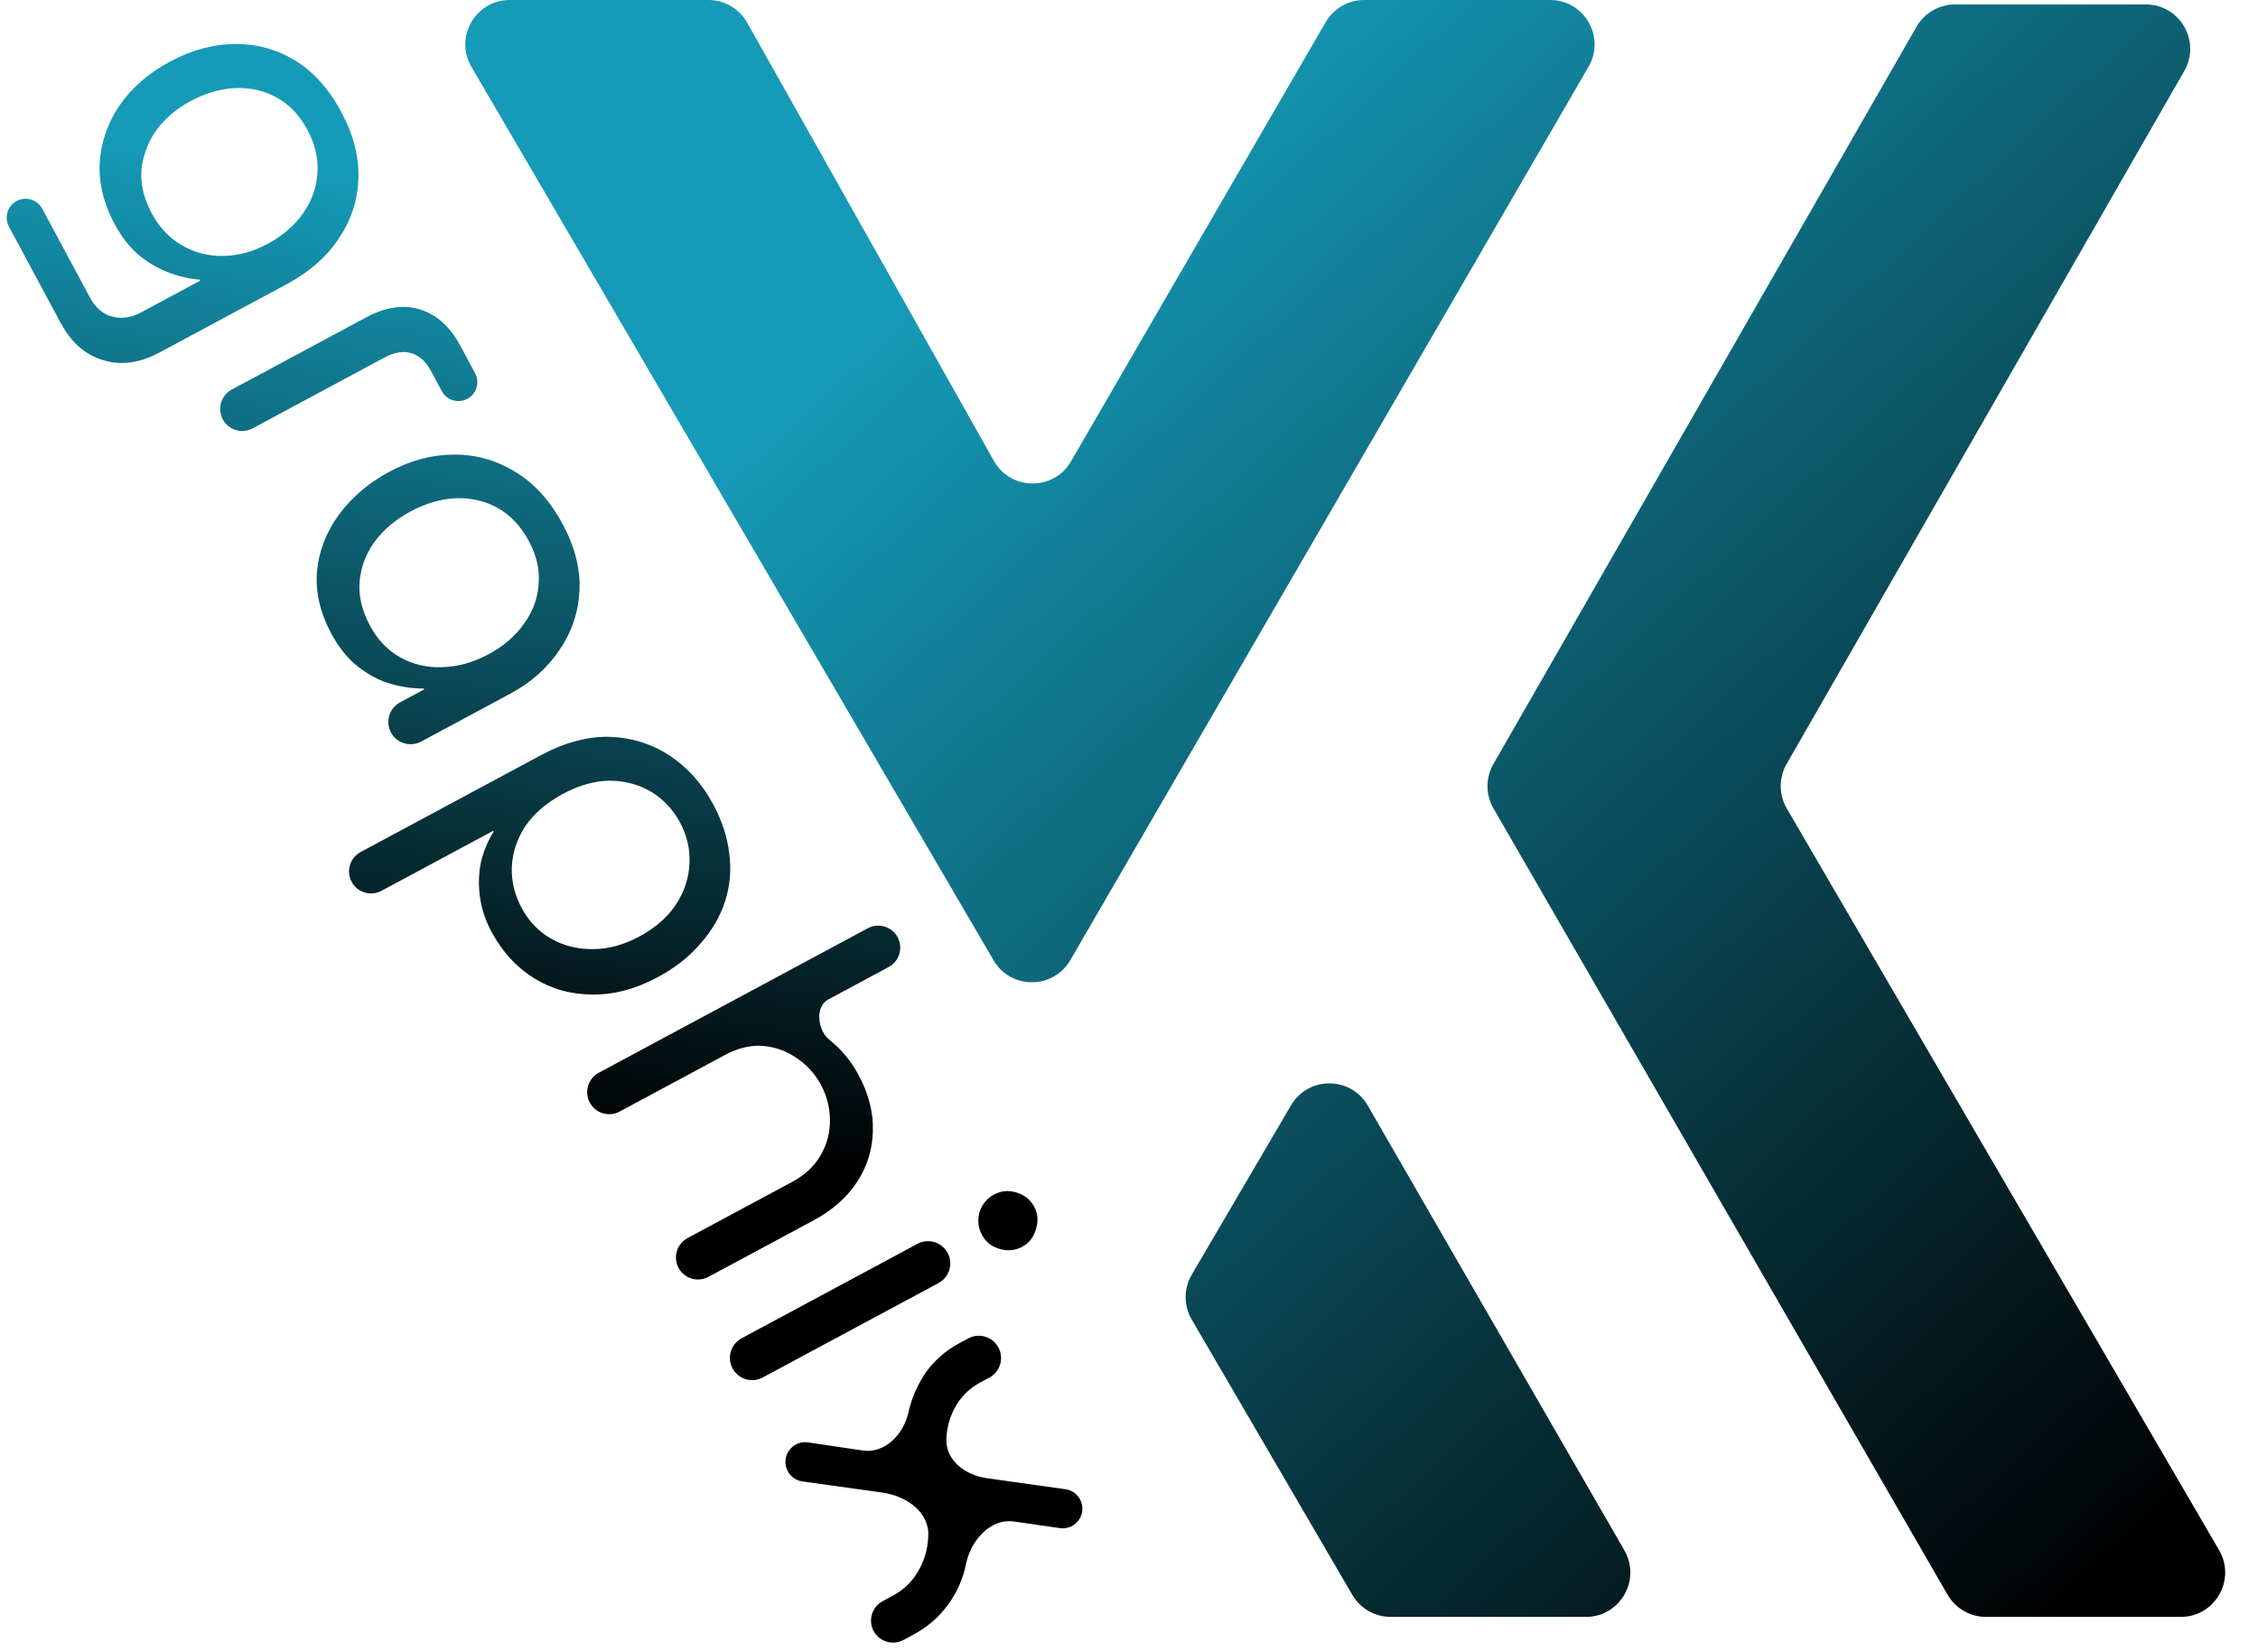
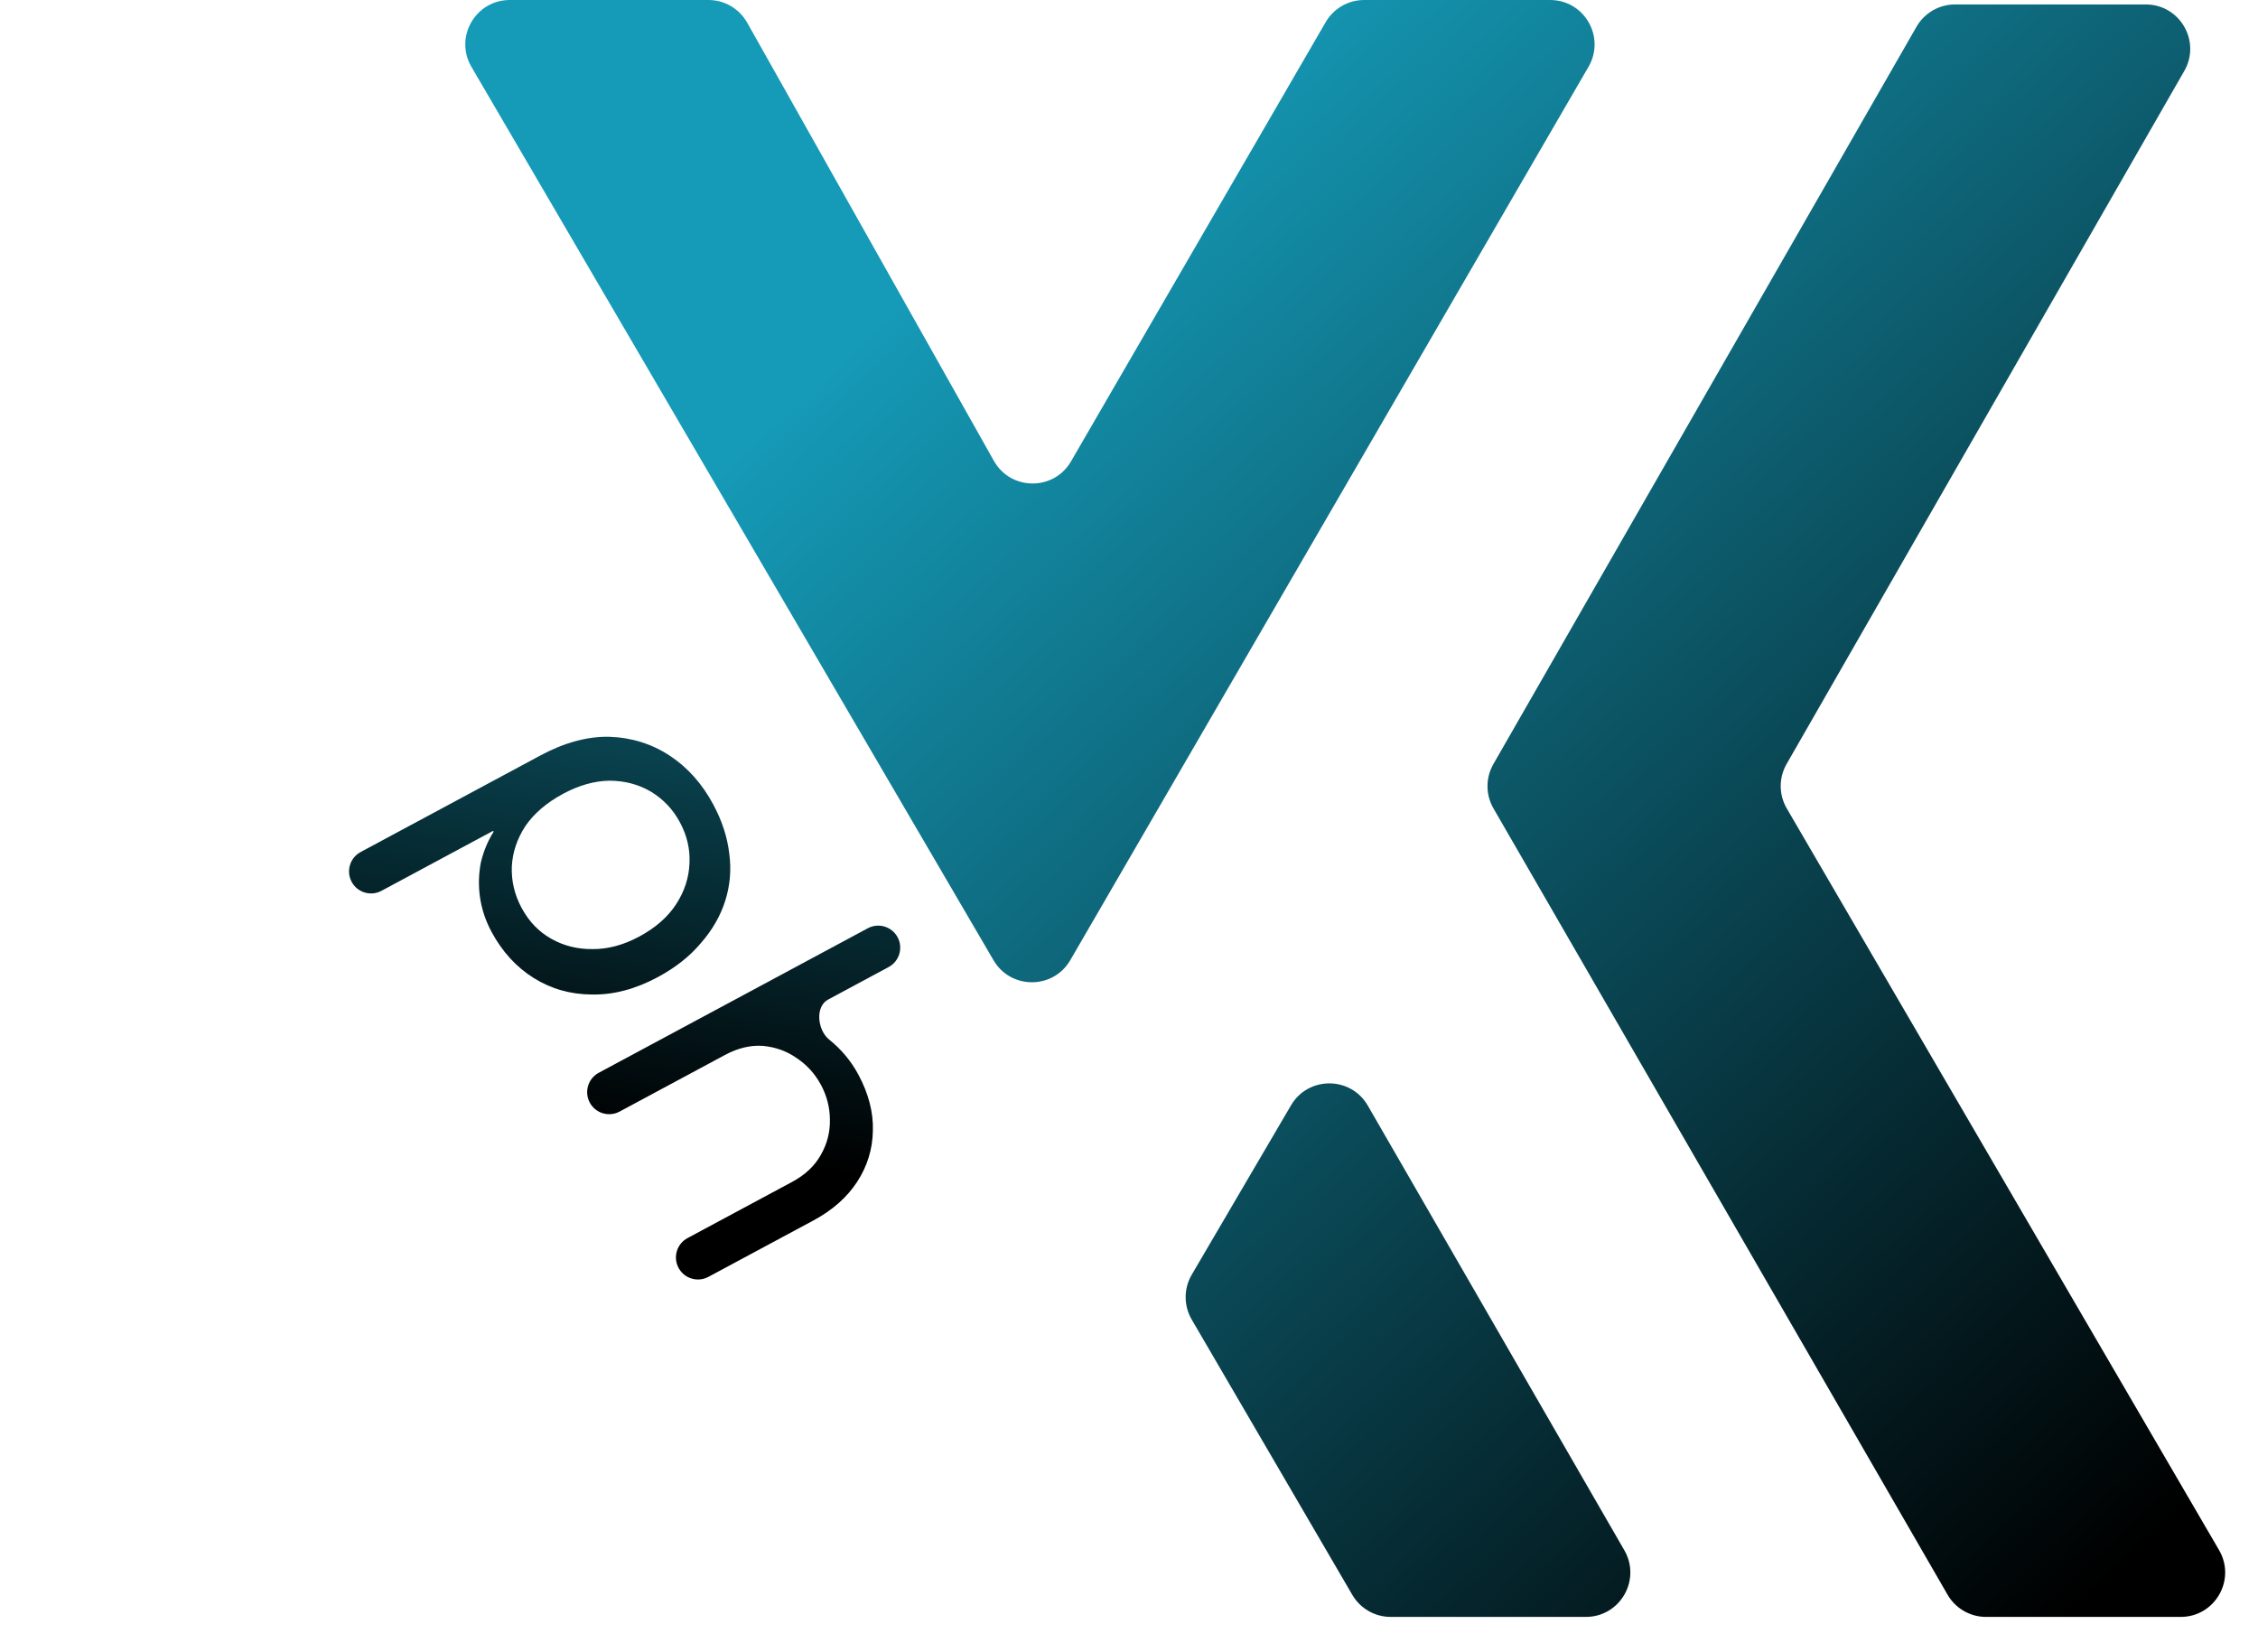
<svg xmlns="http://www.w3.org/2000/svg" width="667" height="488" viewBox="0 0 667 488" fill="none">
  <path d="M209.272 0H150.585C140.453 0 134.144 10.995 139.256 19.742L293.484 283.643C298.559 292.327 311.116 292.307 316.163 283.607L469.248 19.705C474.322 10.958 468.011 0 457.898 0H402.95C398.271 0 393.946 2.492 391.599 6.539L316.373 136.277C311.281 145.06 298.57 144.98 293.589 136.132L220.706 6.684C218.381 2.555 214.011 0 209.272 0Z" fill="url(#paint0_linear_59_34)" />
  <path d="M479.823 457.933L404.042 326.579C399.013 317.862 386.446 317.818 381.357 326.5L352.035 376.52C349.638 380.608 349.633 385.672 352.021 389.767L399.466 471.102C401.818 475.133 406.133 477.611 410.8 477.611H468.458C478.556 477.611 484.87 466.681 479.823 457.933Z" fill="url(#paint1_linear_59_34)" />
  <path d="M575.3 471.052L441.157 238.786C438.818 234.737 438.811 229.749 441.139 225.693L566.121 7.902C568.46 3.826 572.801 1.312 577.501 1.312H633.845C643.93 1.312 650.245 12.217 645.225 20.964L527.756 225.663C525.419 229.735 525.436 234.745 527.8 238.801L655.5 457.883C660.599 466.63 654.289 477.611 644.164 477.611H586.662C581.975 477.611 577.644 475.111 575.3 471.052Z" fill="url(#paint2_linear_59_34)" />
-   <path d="M2.643 66.944C1.183 64.227 2.203 60.84 4.92 59.381C7.637 57.921 11.024 58.941 12.483 61.658L26.568 87.878C28.218 90.95 30.403 92.826 33.122 93.506C35.886 94.268 38.762 93.847 41.752 92.241L59.028 82.96C59.117 82.912 59.151 82.801 59.103 82.712C59.074 82.657 59.019 82.621 58.957 82.615C55.736 82.325 52.584 81.578 49.501 80.374C46.387 79.158 43.468 77.409 40.744 75.127C38.103 72.8 35.801 69.81 33.839 66.156C30.627 60.178 29.165 54.168 29.452 48.129C29.822 42.045 31.765 36.401 35.281 31.195C38.881 25.944 43.878 21.601 50.272 18.166C56.5 14.821 62.796 13.097 69.162 12.995C75.527 12.893 81.456 14.469 86.95 17.724C92.488 21.062 97.108 26.177 100.811 33.07C104.379 39.713 106.068 46.243 105.876 52.659C105.685 59.075 103.77 64.972 100.132 70.35C96.621 75.767 91.503 80.282 84.777 83.895L47.16 104.102C41.347 107.224 35.824 107.997 30.59 106.422C25.274 104.891 21.032 101.177 17.865 95.281L2.643 66.944ZM44.816 62.988C47.091 67.223 50.073 70.383 53.761 72.468C57.493 74.636 61.531 75.677 65.872 75.592C70.341 75.546 74.734 74.363 79.052 72.043C83.454 69.679 86.93 66.688 89.481 63.071C92.031 59.453 93.456 55.532 93.754 51.306C94.135 47.035 93.143 42.699 90.779 38.298C88.459 33.98 85.414 30.801 81.643 28.761C78 26.759 73.924 25.845 69.417 26.019C65.037 26.232 60.647 27.52 56.245 29.884C52.093 32.115 48.72 34.997 46.124 38.531C43.656 42.104 42.209 45.984 41.784 50.172C41.486 54.398 42.497 58.67 44.816 62.988Z" fill="url(#paint3_linear_59_34)" />
-   <path d="M65.81 123.88C64.11 120.716 65.297 116.773 68.462 115.073L108.196 93.728C113.843 90.695 119.091 89.909 123.942 91.369C128.92 92.868 132.926 96.441 135.959 102.088L140.342 110.246C141.801 112.964 140.782 116.35 138.065 117.809C135.347 119.269 131.961 118.249 130.501 115.532L127.256 109.491C125.784 106.751 123.836 105.015 121.41 104.285C119.03 103.638 116.428 104.073 113.604 105.589L74.617 126.532C71.453 128.232 67.51 127.045 65.81 123.88Z" fill="url(#paint4_linear_59_34)" />
-   <path d="M97.839 187.092C94.538 180.947 93.136 174.851 93.634 168.806C94.215 162.716 96.391 157.107 100.163 151.977C103.935 146.848 108.893 142.633 115.038 139.332C121.266 135.987 127.585 134.304 133.995 134.285C140.487 134.222 146.525 135.9 152.108 139.321C157.774 142.698 162.48 147.874 166.227 154.849C169.84 161.575 171.487 168.127 171.168 174.505C170.849 180.882 168.89 186.696 165.29 191.947C161.735 197.281 156.885 201.598 150.74 204.899L124.396 219.05C121.197 220.769 117.211 219.569 115.492 216.37C113.774 213.171 114.974 209.185 118.173 207.466L125.18 203.702C125.266 203.656 125.298 203.55 125.252 203.464C125.221 203.406 125.16 203.371 125.095 203.371C122.049 203.407 118.845 202.954 115.483 202.01C112.209 201.094 109.018 199.437 105.911 197.04C102.805 194.643 100.114 191.327 97.839 187.092ZM109.285 184.795C111.515 188.947 114.475 192.066 118.163 194.15C121.978 196.274 126.14 197.248 130.647 197.074C135.282 196.938 139.842 195.666 144.326 193.257C148.727 190.893 152.203 187.902 154.754 184.285C157.35 180.751 158.796 176.871 159.094 172.645C159.475 168.374 158.528 164.121 156.253 159.886C153.844 155.402 150.732 152.098 146.917 149.975C143.146 147.934 139.006 147.001 134.499 147.176C130.119 147.388 125.687 148.699 121.203 151.108C116.885 153.427 113.387 156.377 110.708 159.955C108.112 163.49 106.624 167.392 106.243 171.663C105.862 175.934 106.876 180.311 109.285 184.795Z" fill="url(#paint5_linear_59_34)" />
  <path d="M210.688 237.617C213.275 242.433 214.85 247.258 215.414 252.092C216.06 256.881 215.669 261.531 214.241 266.043C212.813 270.556 210.405 274.738 207.018 278.591C203.758 282.482 199.512 285.833 194.281 288.643C187.72 292.167 181.255 293.874 174.883 293.766C168.557 293.74 162.816 292.116 157.66 288.893C152.505 285.671 148.344 281.111 145.177 275.216C143.437 271.977 142.304 268.573 141.778 265.004C141.296 261.517 141.386 258.099 142.047 254.748C142.827 251.47 144.069 248.469 145.773 245.742C145.808 245.688 145.81 245.619 145.78 245.562C145.733 245.475 145.625 245.443 145.538 245.489L112.687 263.136C109.522 264.836 105.579 263.649 103.879 260.484C102.179 257.32 103.367 253.376 106.531 251.677L159.593 223.173C166.735 219.337 173.555 217.492 180.054 217.639C186.598 217.869 192.514 219.72 197.803 223.192C203.092 226.664 207.387 231.472 210.688 237.617ZM200.848 242.903C198.796 239.083 195.945 236.067 192.296 233.854C188.691 231.725 184.631 230.642 180.118 230.605C175.649 230.652 171.048 231.947 166.314 234.489C161.498 237.076 157.795 240.242 155.206 243.987C152.744 247.771 151.406 251.753 151.191 255.935C151.021 260.199 151.984 264.283 154.08 268.186C156.221 272.172 159.136 275.207 162.824 277.292C166.512 279.377 170.59 280.396 175.06 280.35C179.573 280.386 184.155 279.155 188.805 276.657C193.622 274.07 197.261 270.885 199.722 267.101C202.184 263.318 203.5 259.294 203.67 255.03C203.885 250.848 202.944 246.806 200.848 242.903Z" fill="url(#paint6_linear_59_34)" />
  <path d="M174.217 325.69C172.517 322.526 173.704 318.583 176.868 316.883L256.337 274.194C259.502 272.494 263.445 273.681 265.145 276.846C266.845 280.01 265.658 283.954 262.493 285.653L244.615 295.257C240.697 297.362 241.481 304.344 244.966 307.106C248.551 309.995 251.414 313.433 253.555 317.419C256.589 323.066 258.016 328.612 257.839 334.057C257.744 339.458 256.203 344.459 253.217 349.059C250.231 353.659 245.915 357.476 240.268 360.509L209.253 377.169C206.088 378.869 202.145 377.682 200.445 374.518C198.745 371.353 199.933 367.41 203.097 365.71L233.988 349.116C237.808 347.064 240.619 344.431 242.423 341.215C244.31 337.954 245.22 334.469 245.153 330.76C245.131 327.134 244.25 323.701 242.511 320.463C240.771 317.224 238.396 314.595 235.384 312.574C232.456 310.509 229.131 309.299 225.409 308.944C221.732 308.673 217.984 309.563 214.164 311.615L183.024 328.342C179.86 330.042 175.916 328.855 174.217 325.69Z" fill="url(#paint7_linear_59_34)" />
-   <path d="M216.396 404.21C214.677 401.012 215.877 397.025 219.076 395.307L271.018 367.406C274.216 365.687 278.203 366.887 279.921 370.086C281.639 373.285 280.439 377.271 277.24 378.99L225.299 406.891C222.1 408.61 218.114 407.409 216.396 404.21ZM290.044 364.729C288.929 362.653 288.695 360.425 289.342 358.044C290.117 355.702 291.542 353.973 293.618 352.858C295.694 351.743 297.881 351.531 300.178 352.223C302.604 352.953 304.374 354.356 305.489 356.432C306.604 358.508 306.774 360.717 306 363.059C305.352 365.44 303.991 367.188 301.915 368.303C299.839 369.418 297.588 369.611 295.163 368.881C292.865 368.189 291.159 366.805 290.044 364.729Z" fill="url(#paint8_linear_59_34)" />
-   <path d="M232.712 434.585C230.444 430.363 233.958 425.361 238.699 426.063L254.853 428.458C261.448 429.435 267.041 423.551 268.377 417.02C269.39 412.73 271.131 408.799 273.599 405.227C276.194 401.692 279.443 398.877 283.346 396.781L286.024 395.342C289.223 393.624 293.209 394.824 294.928 398.023C296.646 401.222 295.446 405.208 292.247 406.926L289.569 408.365C286.496 410.015 284.097 412.321 282.37 415.281C280.643 418.242 279.705 421.474 279.555 424.979C279.28 431.384 285.133 435.736 291.481 436.629L314.734 439.901C316.563 440.159 318.16 441.272 319.034 442.899C321.285 447.09 317.81 452.059 313.101 451.383L299.534 449.433C292.651 448.445 286.954 454.839 285.436 461.624C284.557 466.163 282.759 470.285 280.042 473.991C277.408 477.653 273.973 480.622 269.738 482.897L266.874 484.436C263.709 486.136 259.766 484.948 258.066 481.784C256.366 478.619 257.553 474.676 260.718 472.976L263.583 471.437C266.904 469.653 269.448 467.217 271.213 464.129C273.061 460.996 274.057 457.572 274.201 453.856C274.639 446.619 267.702 441.857 260.52 440.86L237.043 437.599C235.201 437.343 233.592 436.223 232.712 434.585Z" fill="url(#paint9_linear_59_34)" />
  <defs>
    <linearGradient id="paint0_linear_59_34" x1="193.325" y1="27.555" x2="610.579" y2="477.611" gradientUnits="userSpaceOnUse">
      <stop offset="0.155" stop-color="#159AB7" />
      <stop offset="1" />
    </linearGradient>
    <linearGradient id="paint1_linear_59_34" x1="193.325" y1="27.555" x2="610.579" y2="477.611" gradientUnits="userSpaceOnUse">
      <stop offset="0.155" stop-color="#159AB7" />
      <stop offset="1" />
    </linearGradient>
    <linearGradient id="paint2_linear_59_34" x1="193.325" y1="27.555" x2="610.579" y2="477.611" gradientUnits="userSpaceOnUse">
      <stop offset="0.155" stop-color="#159AB7" />
      <stop offset="1" />
    </linearGradient>
    <linearGradient id="paint3_linear_59_34" x1="110.21" y1="4.201" x2="62.981" y2="318.294" gradientUnits="userSpaceOnUse">
      <stop offset="0.155" stop-color="#159AB7" />
      <stop offset="1" />
    </linearGradient>
    <linearGradient id="paint4_linear_59_34" x1="110.21" y1="4.201" x2="62.981" y2="318.294" gradientUnits="userSpaceOnUse">
      <stop offset="0.155" stop-color="#159AB7" />
      <stop offset="1" />
    </linearGradient>
    <linearGradient id="paint5_linear_59_34" x1="110.21" y1="4.201" x2="62.981" y2="318.294" gradientUnits="userSpaceOnUse">
      <stop offset="0.155" stop-color="#159AB7" />
      <stop offset="1" />
    </linearGradient>
    <linearGradient id="paint6_linear_59_34" x1="110.21" y1="4.201" x2="62.981" y2="318.294" gradientUnits="userSpaceOnUse">
      <stop offset="0.155" stop-color="#159AB7" />
      <stop offset="1" />
    </linearGradient>
    <linearGradient id="paint7_linear_59_34" x1="110.21" y1="4.201" x2="62.981" y2="318.294" gradientUnits="userSpaceOnUse">
      <stop offset="0.155" stop-color="#159AB7" />
      <stop offset="1" />
    </linearGradient>
    <linearGradient id="paint8_linear_59_34" x1="110.21" y1="4.201" x2="62.981" y2="318.294" gradientUnits="userSpaceOnUse">
      <stop offset="0.155" stop-color="#159AB7" />
      <stop offset="1" />
    </linearGradient>
    <linearGradient id="paint9_linear_59_34" x1="110.21" y1="4.201" x2="62.981" y2="318.294" gradientUnits="userSpaceOnUse">
      <stop offset="0.155" stop-color="#159AB7" />
      <stop offset="1" />
    </linearGradient>
  </defs>
</svg>